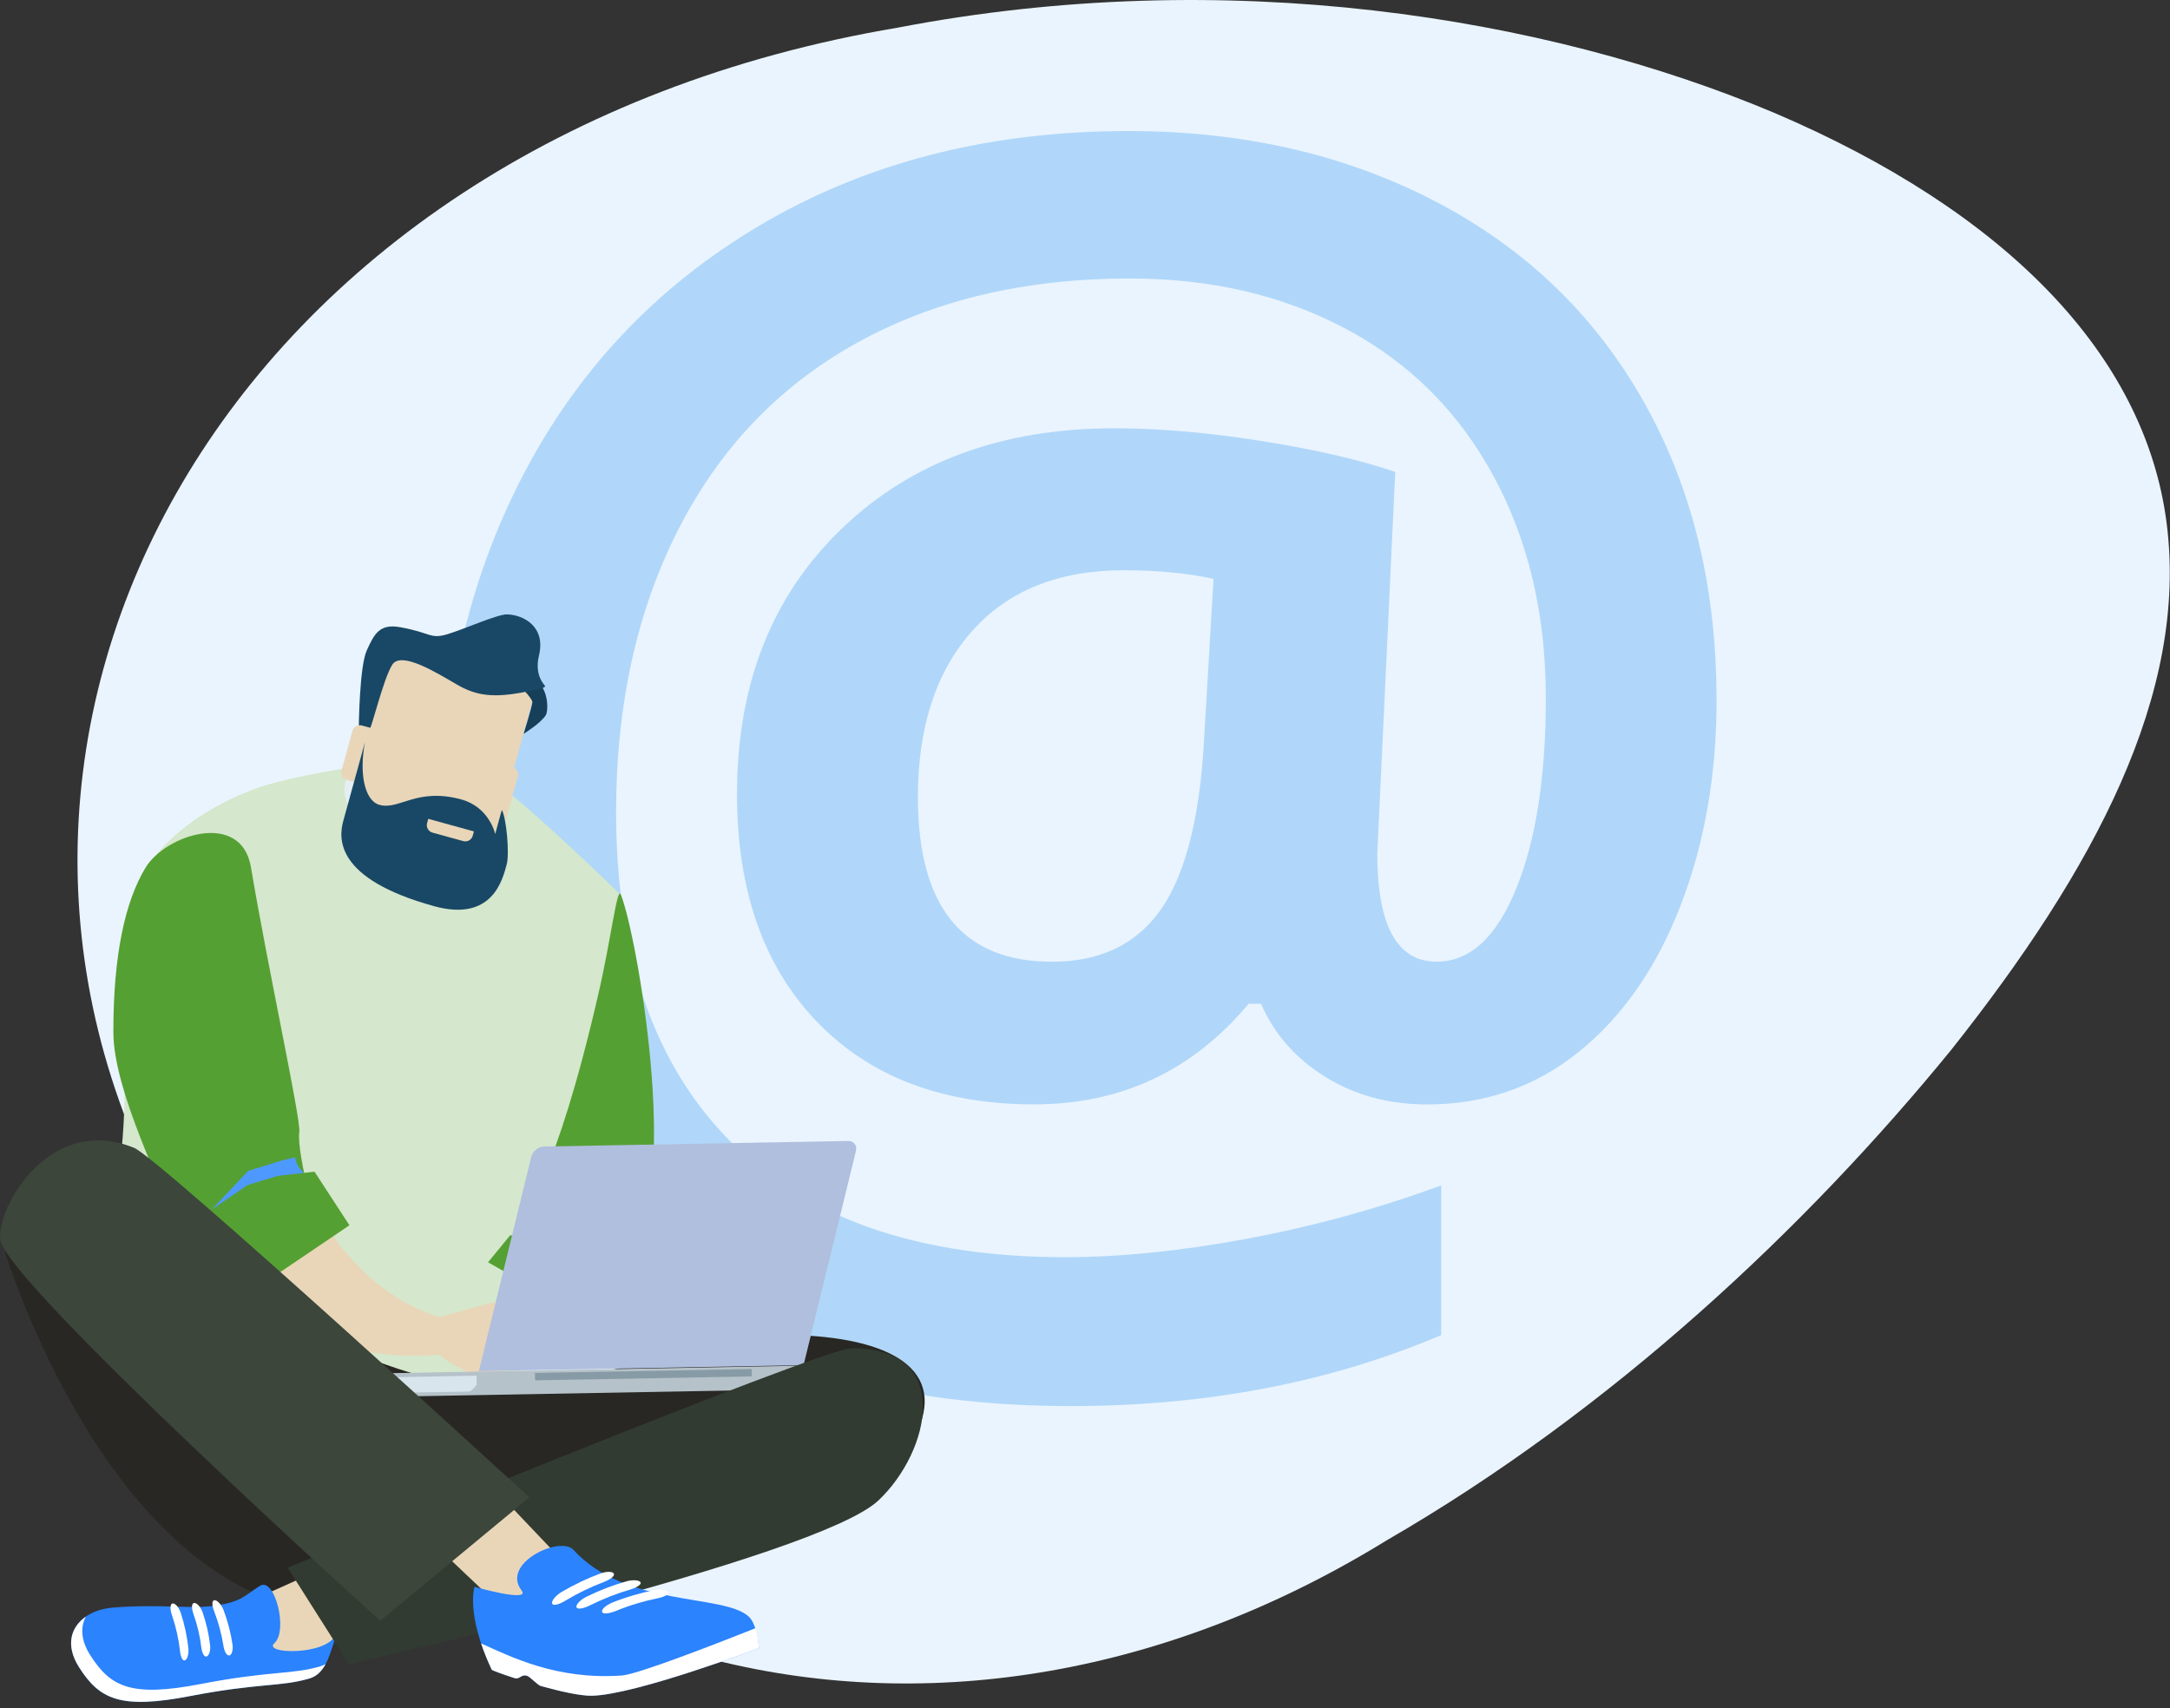
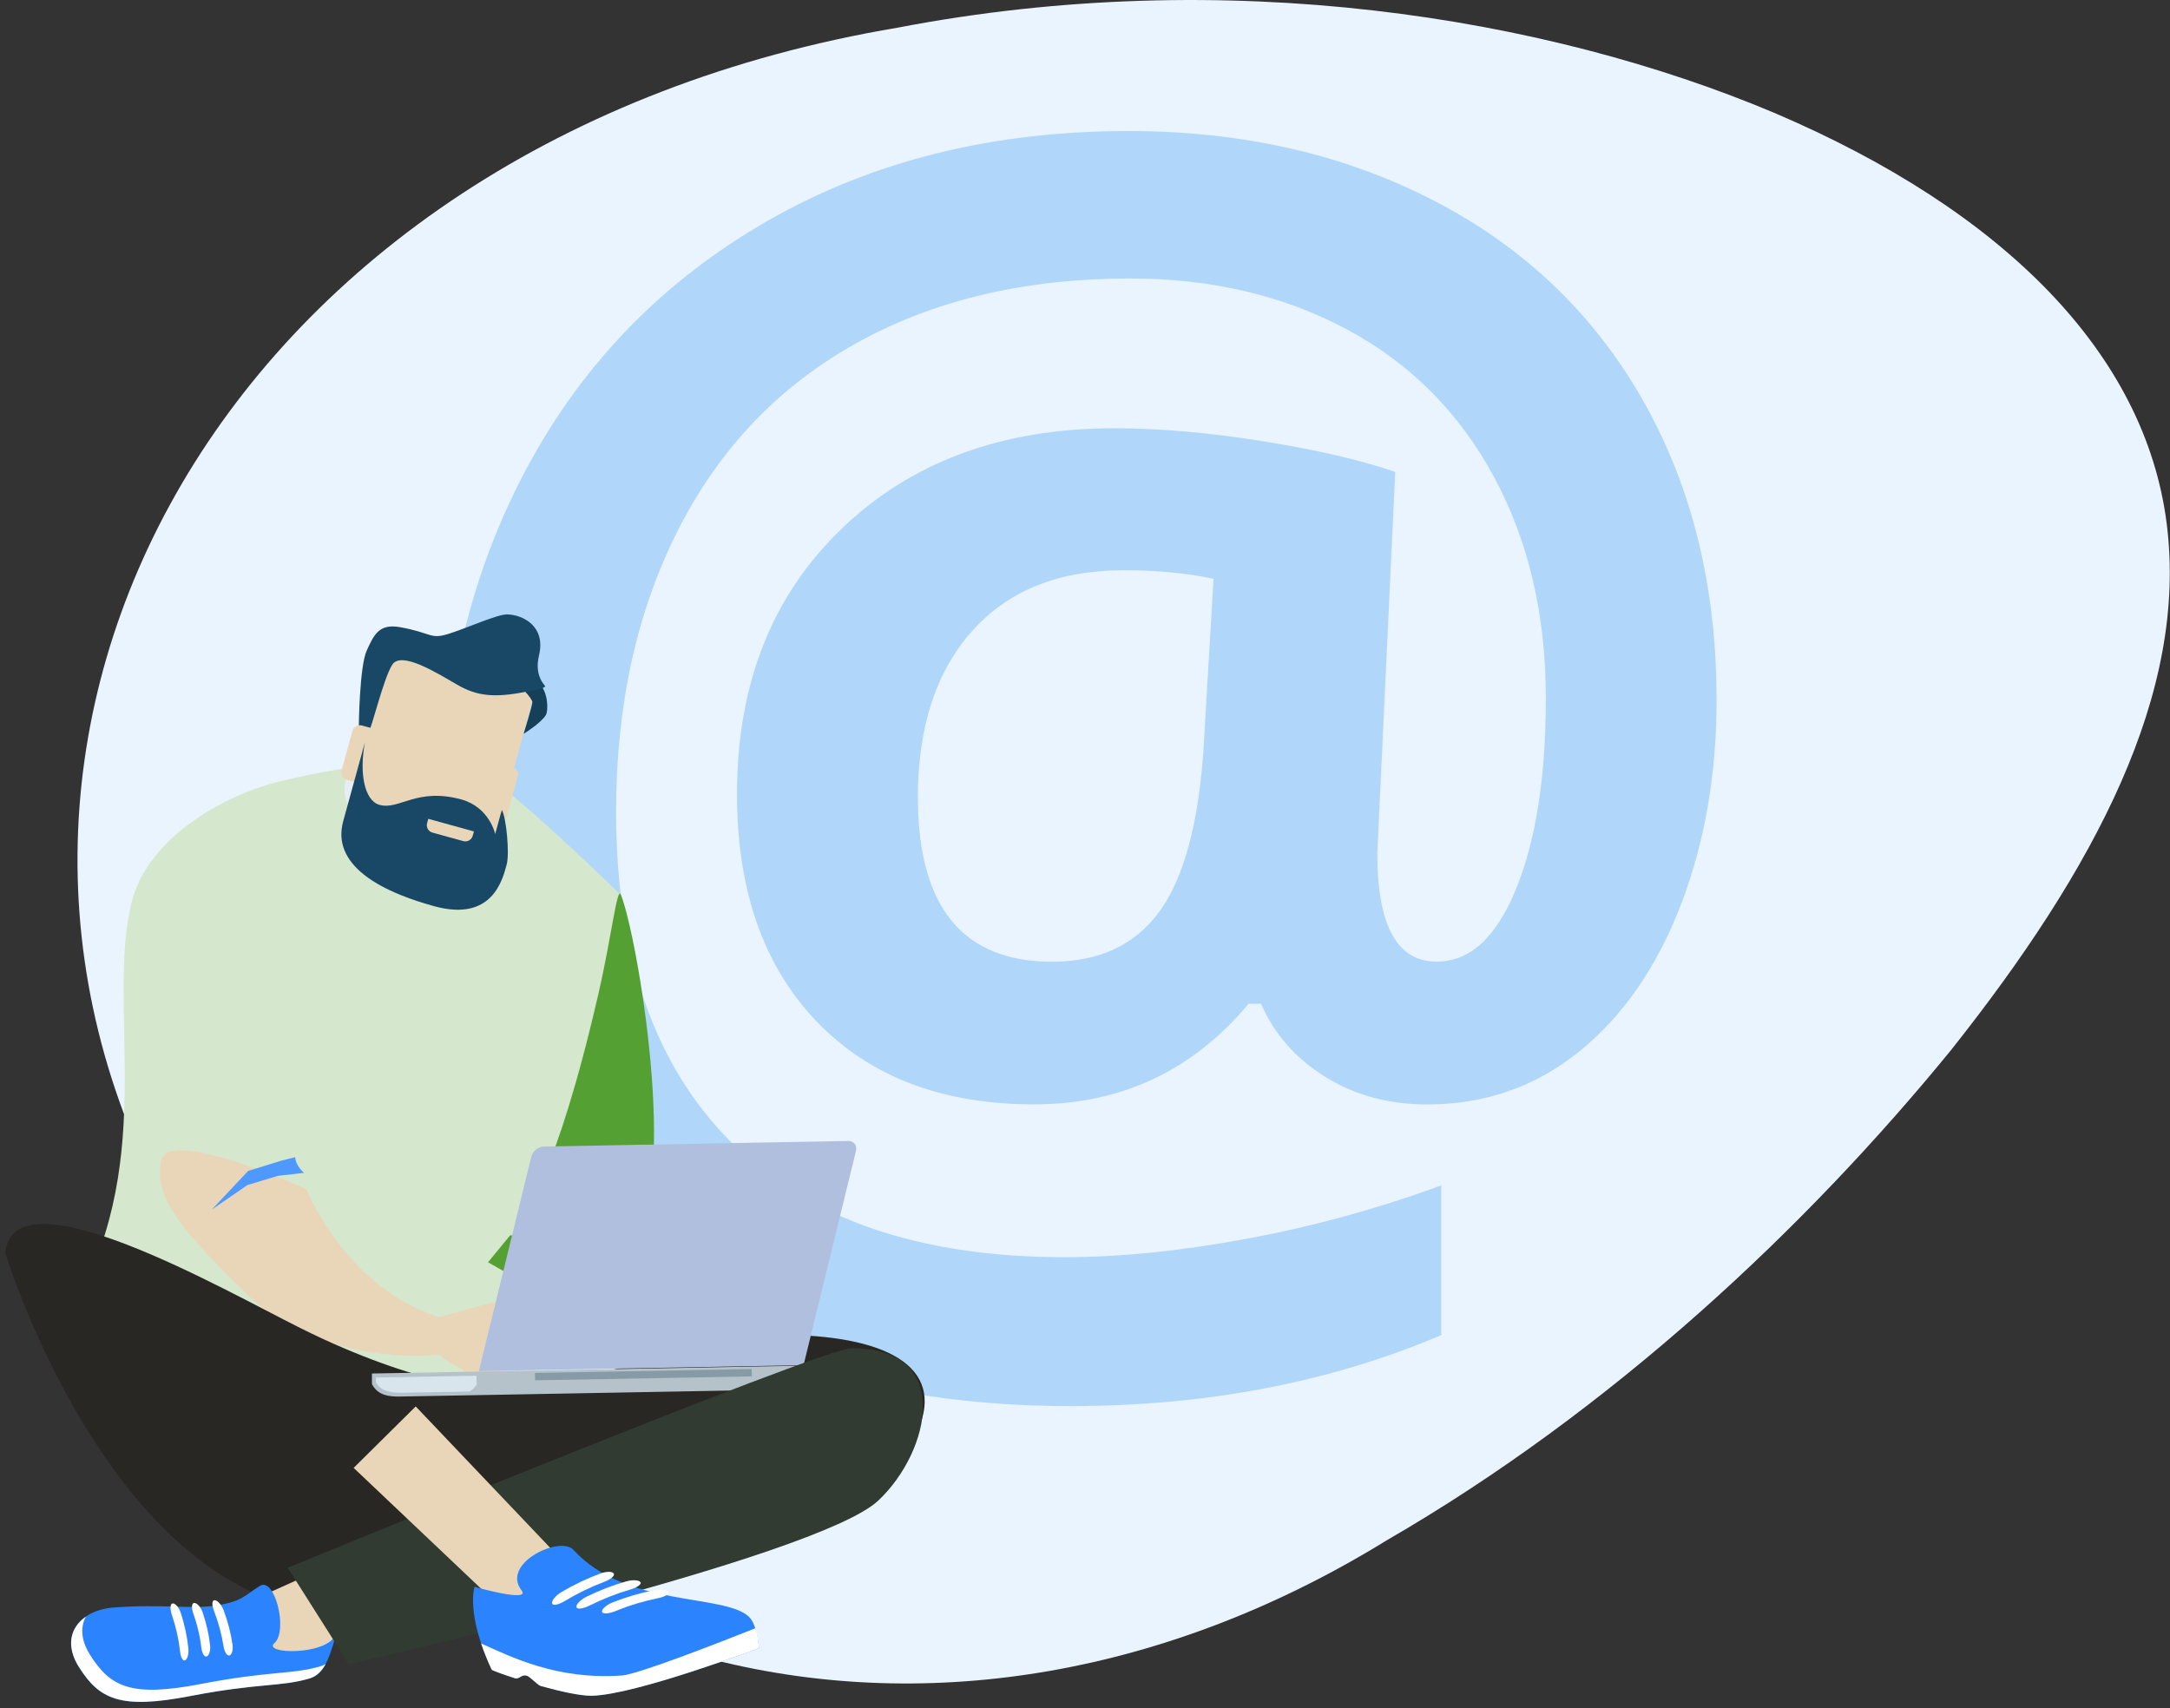
<svg xmlns="http://www.w3.org/2000/svg" fill="none" viewBox="0 0 329 259" height="259" width="329">
  <rect x="0" y="0" width="329" height="259" fill="#333333" stroke="none" />
  <g clip-path="url(#clip0_22233_89802)">
    <path fill="#EAF4FE" d="M136.127 4.191C185.857 -5.369 234.317 2.491 268.977 17.101C303.987 32.031 325.197 53.721 328.487 79.301C331.817 105.131 317.527 131.841 295.847 159.171C273.837 186.161 244.447 213.781 210.247 233.561C144.247 274.241 65.957 257.721 25.867 184.271C-14.243 111.311 33.787 21.411 136.127 4.191Z" />
    <path fill="#B0D7F9" d="M260.258 106.099C260.258 117.449 258.448 127.839 254.818 137.259C251.188 146.679 246.068 154.069 239.448 159.429C232.828 164.789 225.138 167.469 216.388 167.469C210.558 167.469 205.388 166.069 200.898 163.269C196.408 160.469 193.168 156.789 191.198 152.209H189.308C180.798 162.379 169.958 167.459 156.788 167.459C142.828 167.459 131.838 163.259 123.798 154.869C115.758 146.479 111.738 134.989 111.738 120.399C111.738 103.769 117.018 90.359 127.588 80.189C138.148 70.019 151.948 64.939 168.968 64.939C175.748 64.939 183.218 65.589 191.378 66.889C199.538 68.189 206.258 69.749 211.538 71.559L208.818 129.389C208.818 140.349 211.818 145.819 217.798 145.819C222.848 145.819 226.868 142.139 229.868 134.759C232.868 127.389 234.368 117.749 234.368 105.849C234.368 93.159 231.728 81.949 226.448 72.209C221.168 62.469 213.738 55.039 204.158 49.919C194.578 44.799 183.638 42.229 171.338 42.229C155.418 42.229 141.578 45.499 129.828 52.039C118.078 58.579 109.078 68.019 102.808 80.359C96.548 92.699 93.408 106.949 93.408 123.109C93.408 144.869 99.228 161.559 110.848 173.189C122.478 184.819 139.328 190.629 161.398 190.629C169.748 190.629 178.938 189.709 188.948 187.849C198.958 185.999 208.818 183.299 218.508 179.749V202.449C201.628 209.619 182.908 213.209 162.338 213.209C132.378 213.209 109.028 205.329 92.268 189.559C75.518 173.789 67.148 151.879 67.148 123.819C67.148 104.349 71.428 86.669 79.978 70.779C88.528 54.899 100.718 42.439 116.518 33.409C132.328 24.379 150.518 19.869 171.088 19.869C188.428 19.869 203.928 23.419 217.558 30.509C231.198 37.599 241.718 47.699 249.138 60.779C256.548 73.869 260.248 88.959 260.248 106.069L260.258 106.099ZM139.168 120.879C139.168 137.509 145.948 145.829 159.508 145.829C166.608 145.829 171.998 143.329 175.708 138.319C179.408 133.309 181.658 125.179 182.448 113.899L183.988 87.769C179.968 86.899 175.438 86.469 170.388 86.469C160.538 86.469 152.868 89.539 147.388 95.689C141.908 101.839 139.168 110.229 139.168 120.879Z" />
    <path fill="#D5E7CC" d="M41.805 118.641C35.045 120.341 22.585 126.411 19.975 136.771C16.055 152.331 23.895 175.181 11.485 197.521C7.525 204.641 80.015 214.221 80.015 214.221L94.005 135.591C94.005 135.591 76.535 118.511 72.965 117.371C65.565 114.981 55.315 115.241 41.805 118.641Z" />
    <path fill="#55A033" d="M94.122 135.632C96.642 141.912 103.002 179.292 95.912 188.112C95.102 189.132 99.602 190.712 98.782 195.362C98.642 196.142 97.292 199.852 97.292 199.852L91.502 201.362L73.992 191.402L77.342 187.322L78.932 187.352C78.932 187.352 80.432 185.952 80.012 184.232C79.602 182.522 84.032 179.732 90.722 150.722C92.692 142.192 93.572 134.252 94.122 135.642V135.632Z" />
    <path fill="#ECB60D" d="M87.352 186.341L82.172 185.201L80.082 184.871C80.072 186.291 78.922 187.351 78.922 187.351L82.942 187.481L87.642 188.491L93.332 191.731L87.352 186.351V186.341Z" />
    <path fill="#C4D1E1" d="M79.958 191.17C79.958 191.17 83.958 191.12 87.368 193.22C89.958 194.82 92.348 198.29 89.968 200.17C87.588 202.06 83.908 203.81 83.908 203.81C83.908 203.81 74.798 204.06 79.958 191.17Z" />
    <path fill="#E4EEF3" d="M89.956 200.301L87.516 199.781C87.516 199.781 79.116 199.021 77.926 199.671C76.726 200.331 72.876 202.931 72.876 202.931L72.086 203.661C72.086 203.661 73.956 204.831 76.476 203.061C79.016 201.291 79.226 202.651 79.226 202.651L78.796 204.891L78.836 207.751L78.446 208.961C78.446 208.961 78.096 209.611 78.366 209.851C79.156 210.541 79.956 210.211 79.956 210.211L82.516 205.751L83.206 210.601C83.206 210.601 83.556 211.261 84.356 211.431C85.106 211.591 85.116 211.391 85.116 211.391L85.696 210.161C85.756 210.411 85.896 210.761 86.206 211.001C86.836 211.501 87.726 211.431 87.726 211.431L87.486 206.331L88.536 208.921C88.536 208.921 88.906 209.561 89.686 209.751C90.536 209.951 90.766 210.011 90.766 210.011L89.966 200.301H89.956Z" />
    <path fill="#E9D6B8" d="M46.455 180.311C46.455 180.311 52.545 195.751 67.205 199.891C69.735 200.601 71.295 203.341 70.075 204.221C68.505 205.351 66.365 205.591 62.685 205.581C55.025 205.571 44.605 203.181 37.395 196.201C26.725 185.881 23.355 181.181 24.445 175.991C25.515 170.791 46.465 180.311 46.465 180.311H46.455Z" />
-     <path fill="#55A033" d="M22.068 131.562C18.968 136.662 17.168 144.842 17.188 156.562C17.218 165.632 25.038 180.482 26.238 185.042C26.438 185.802 26.918 189.072 26.918 189.072L35.578 197.572L52.978 185.792L47.688 177.672L46.108 177.842C46.108 177.842 45.118 173.372 45.378 171.622C45.658 169.882 40.558 146.492 38.048 131.502C36.598 122.862 25.138 126.512 22.068 131.562Z" />
    <path fill="#4E99FF" d="M37.629 177.551L42.689 175.981L44.749 175.471C44.879 176.891 46.099 177.841 46.099 177.841L42.109 178.301L37.499 179.701L32.109 183.411L37.619 177.551H37.629Z" />
    <path fill="#E9D6B8" d="M66.09 199.842L74.95 197.422C74.95 197.422 77.46 200.792 76.98 201.622C76.5 202.462 76.98 207.442 76.98 207.442L72.69 211.092L69.2 209.932C69.2 209.932 68.96 208.412 70.15 208.262C71.35 208.112 69.35 207.242 68.72 206.882C68.09 206.532 62.96 203.882 66.09 199.842Z" />
    <path fill="#E4EEF3" d="M52.512 117.891C51.532 120.701 53.022 123.801 55.832 124.791L60.862 126.551C63.672 127.541 66.772 126.041 67.762 123.231L72.242 110.461C73.222 107.651 71.732 104.541 68.922 103.561L63.892 101.801C61.082 100.821 57.982 102.311 56.992 105.121L52.512 117.901V117.891Z" />
    <path fill="#E9D6B8" d="M74.445 129.11C73.935 130.97 72.015 132.06 70.155 131.55L54.995 127.37C53.135 126.86 52.045 124.94 52.555 123.07L58.745 100.61C59.255 98.75 61.175 97.66 63.035 98.17L78.195 102.35C80.055 102.86 81.145 104.79 80.635 106.65L74.435 129.11H74.445Z" />
    <path fill="#163F59" d="M79.375 111.281C79.375 111.281 82.005 109.661 82.755 108.431C83.125 107.811 83.175 105.081 81.765 103.631C80.345 102.181 78.445 103.621 78.445 103.621C78.445 103.621 80.725 105.871 80.715 106.471C80.695 107.061 79.385 111.291 79.385 111.291L79.375 111.281Z" />
    <path fill="#194866" d="M54.398 110.291C54.398 110.291 54.488 101.031 55.608 98.621C56.718 96.201 57.488 94.531 60.658 95.101C65.398 95.951 65.178 96.951 67.818 96.171C70.448 95.381 75.418 93.121 76.898 93.161C79.368 93.231 82.778 95.011 81.718 99.391C80.938 102.631 82.748 103.981 82.658 104.081C82.378 104.431 81.428 104.561 79.758 104.891C74.958 105.841 72.318 105.561 69.328 103.831C66.328 102.101 60.818 98.621 59.458 100.811C58.098 103.011 56.368 110.391 55.928 110.871C55.488 111.361 54.848 110.871 54.398 110.291Z" />
    <path fill="#E9D6B8" d="M57.312 118.35C57.142 118.97 56.492 119.33 55.882 119.16L52.602 118.26C51.982 118.09 51.622 117.44 51.792 116.82L53.432 110.83C53.612 110.21 54.242 109.84 54.872 110.01L58.142 110.91C58.762 111.08 59.122 111.72 58.952 112.34L57.302 118.33L57.312 118.35Z" />
    <path fill="#E9D6B8" d="M76.859 123.731C76.679 124.351 76.039 124.721 75.419 124.551L72.149 123.651C71.529 123.481 71.169 122.841 71.339 122.221L72.989 116.231C73.159 115.611 73.799 115.251 74.419 115.421L77.699 116.321C78.319 116.491 78.679 117.131 78.509 117.761L76.859 123.741V123.731Z" />
    <path fill="#194866" d="M55.301 112.66C55.301 112.66 52.871 121.51 52.051 124.46C51.321 127.12 50.771 133.26 65.831 137.41C74.751 139.86 76.221 133.23 76.821 131.08C77.271 129.44 76.771 124.02 76.091 122.82C76.071 122.78 75.081 126.47 75.081 126.47C75.081 126.47 74.211 122.41 69.971 121.23C63.141 119.35 60.491 122.92 57.491 122.03C55.191 121.33 54.481 117.07 55.311 112.67L55.301 112.66Z" />
    <path fill="#E9D6B8" d="M65.562 126.25L70.242 127.54C70.862 127.71 71.502 127.35 71.672 126.72L71.852 126.07L64.932 124.16L64.752 124.82C64.582 125.44 64.952 126.08 65.572 126.25H65.562Z" />
    <path fill="#282723" d="M139.537 215.971C137.387 221.941 99.547 243.901 86.867 242.601L48.657 244.421C16.167 240.451 0.797 189.971 0.797 189.971C2.087 177.291 34.097 195.661 45.507 201.361C63.577 210.381 74.997 210.831 74.997 210.831C87.087 212.071 101.097 202.741 116.357 202.421C133.117 202.071 142.927 206.571 139.527 215.971H139.537Z" />
    <path fill="#B6C2C9" d="M56.421 209.91C56.421 209.91 56.401 209.88 56.391 209.86V208.27L122.151 207.07L122.181 208.66C122.181 208.66 122.181 208.69 122.181 208.71L122.021 209.01C121.201 210.4 119.691 210.68 117.951 210.72L60.721 211.76C58.991 211.8 57.471 211.57 56.591 210.21L56.421 209.92V209.91Z" />
    <path fill="#D8E5ED" d="M72.27 209.88C72.27 209.88 72.27 209.91 72.27 209.92L72.11 210.17C71.86 210.53 71.54 210.8 71.17 211L61.16 211.18C59.49 211.21 58.03 211.04 57.2 209.94L57.04 209.7C57.04 209.7 57.01 209.68 57 209.66V208.88L72.24 208.6L72.27 209.88Z" />
    <path fill="#879BA6" d="M113.966 207.587L81.102 208.184L81.122 209.303L113.986 208.707L113.966 207.587Z" />
    <path fill="#B0BFDE" d="M72.602 207.91L80.542 175.43C80.752 174.58 81.612 173.86 82.462 173.85L128.602 173.01C129.442 173 129.982 173.67 129.772 174.53L121.832 207L72.612 207.9L72.602 207.91Z" />
    <path fill="#E9D6B8" d="M42.829 252.831C47.379 253.611 50.849 248.331 50.849 248.331L62.609 239.071L60.119 232.811L37.219 243.101C37.219 243.101 38.279 252.051 42.829 252.831Z" />
    <path fill="#2B83FD" d="M50.856 247.971C50.856 247.971 50.866 248.511 49.986 250.921C49.116 253.341 48.036 254.181 46.906 254.521C42.516 255.811 39.356 255.161 28.796 257.191C18.236 259.231 15.076 257.691 11.986 252.831C8.896 247.961 12.096 244.141 17.246 243.751C24.696 243.191 28.846 244.041 32.726 243.451C36.786 242.831 37.046 241.921 39.426 240.461C41.656 239.091 43.716 247.261 41.606 249.151C39.736 250.811 49.276 251.071 50.856 247.981V247.971Z" />
    <path fill="white" d="M48.598 252.661C44.218 253.951 41.048 253.301 30.488 255.341C19.928 257.381 16.768 255.841 13.678 250.971C12.248 248.721 12.178 246.721 13.018 245.141C10.698 246.741 9.898 249.531 11.998 252.821C15.088 257.681 18.248 259.221 28.808 257.181C39.368 255.151 42.528 255.801 46.918 254.511C47.788 254.251 48.628 253.681 49.368 252.331C49.118 252.471 48.868 252.571 48.608 252.651L48.598 252.661Z" />
    <path fill="#E9D6B8" d="M50.846 248.12C50.866 248.02 50.866 247.98 50.866 247.98C50.846 248.04 50.796 248.09 50.766 248.14C50.796 248.13 50.826 248.13 50.846 248.12Z" />
    <path fill="white" d="M28.032 251.771C27.692 251.891 27.392 251.261 27.292 250.361C27.092 248.531 26.682 246.721 26.072 244.921C25.762 244.031 25.772 243.241 26.142 243.141C26.512 243.041 27.112 243.681 27.402 244.551C27.982 246.331 28.372 248.141 28.562 249.931C28.652 250.821 28.382 251.641 28.042 251.771H28.032Z" />
    <path fill="white" d="M31.3 251.18C30.94 251.25 30.62 250.63 30.52 249.79C30.32 248.09 29.92 246.37 29.31 244.67C29.02 243.83 29.03 243.11 29.43 243.06C29.82 243.02 30.43 243.64 30.72 244.48C31.3 246.17 31.68 247.86 31.86 249.54C31.94 250.37 31.66 251.1 31.31 251.18H31.3Z" />
    <path fill="white" d="M34.745 251.021C34.375 251.071 34.005 250.411 33.875 249.541C33.595 247.791 33.125 246.021 32.445 244.261C32.115 243.391 32.105 242.661 32.525 242.641C32.925 242.621 33.575 243.301 33.905 244.161C34.555 245.911 35.005 247.651 35.255 249.391C35.375 250.251 35.115 250.981 34.745 251.031V251.021Z" />
    <path fill="#323B31" d="M43.617 237.72C43.617 237.72 124.437 204.5 129.047 204.45C144.657 204.31 141.077 220.1 133.167 227.53C123.837 236.3 52.887 252.34 52.887 252.34L43.617 237.72Z" />
    <path fill="#E9D6B8" d="M75.677 243.49L53.617 222.58L63.027 213.26L87.107 238.58L75.677 243.49Z" />
-     <path fill="#3C463B" d="M80.258 227.04C80.258 227.04 24.118 175.58 20.328 174.05C7.518 168.85 -0.432 183 0.018 187.89C0.608 194.23 57.648 245.77 57.648 245.77L80.258 227.05V227.04Z" />
    <path fill="#2B83FD" d="M113.521 245.13C114.841 246.34 115.061 249.91 115.061 249.91C115.061 249.91 96.331 257 89.741 257.12C88.031 257.16 84.951 256.47 82.011 255.65C81.511 255.52 80.371 254.23 79.891 254.09C78.991 253.83 78.791 254.7 78.021 254.45C76.031 253.81 74.601 253.27 74.551 253.17C70.591 244.76 71.941 240.61 71.941 240.61C71.941 240.61 80.551 243.07 79.071 241.15C75.911 237.03 84.931 232.81 86.941 235.01C94.961 243.79 109.721 241.62 113.521 245.13Z" />
    <path fill="white" d="M114.567 246.879C108.807 249.169 96.707 253.889 94.297 254.059C84.438 254.759 77.547 251.259 72.938 249.199C73.347 250.399 73.868 251.719 74.547 253.179C74.597 253.279 76.028 253.819 78.017 254.459C78.787 254.709 78.987 253.839 79.888 254.099C80.368 254.239 81.507 255.529 82.007 255.659C84.957 256.479 88.037 257.169 89.737 257.129C96.328 257.009 115.057 249.919 115.057 249.919C115.057 249.919 115.007 248.299 114.557 246.889L114.567 246.879Z" />
    <path fill="white" d="M101.321 241.419C101.491 241.749 100.761 242.129 99.711 242.349C97.581 242.779 95.451 243.419 93.381 244.269C92.351 244.689 91.421 244.779 91.281 244.429C91.151 244.069 91.851 243.399 92.861 242.989C94.911 242.169 97.021 241.559 99.121 241.139C100.161 240.939 101.151 241.099 101.321 241.419Z" />
    <path fill="white" d="M97.117 239.93C97.277 240.26 96.557 240.73 95.537 241.03C93.467 241.64 91.416 242.44 89.416 243.44C88.436 243.93 87.537 244.08 87.407 243.71C87.277 243.34 87.957 242.59 88.927 242.11C90.906 241.14 92.936 240.36 94.987 239.78C95.996 239.5 96.947 239.6 97.107 239.93H97.117Z" />
    <path fill="white" d="M93.07 238.63C93.22 238.98 92.52 239.51 91.53 239.89C89.52 240.65 87.55 241.61 85.64 242.76C84.69 243.33 83.83 243.53 83.71 243.14C83.59 242.75 84.23 241.93 85.17 241.38C87.07 240.26 89.03 239.33 91.02 238.6C92 238.23 92.93 238.28 93.07 238.63Z" />
  </g>
  <defs>
    <clipPath id="clip0_22233_89802">
      <rect fill="white" height="258.07" width="328.97" />
    </clipPath>
  </defs>
</svg>